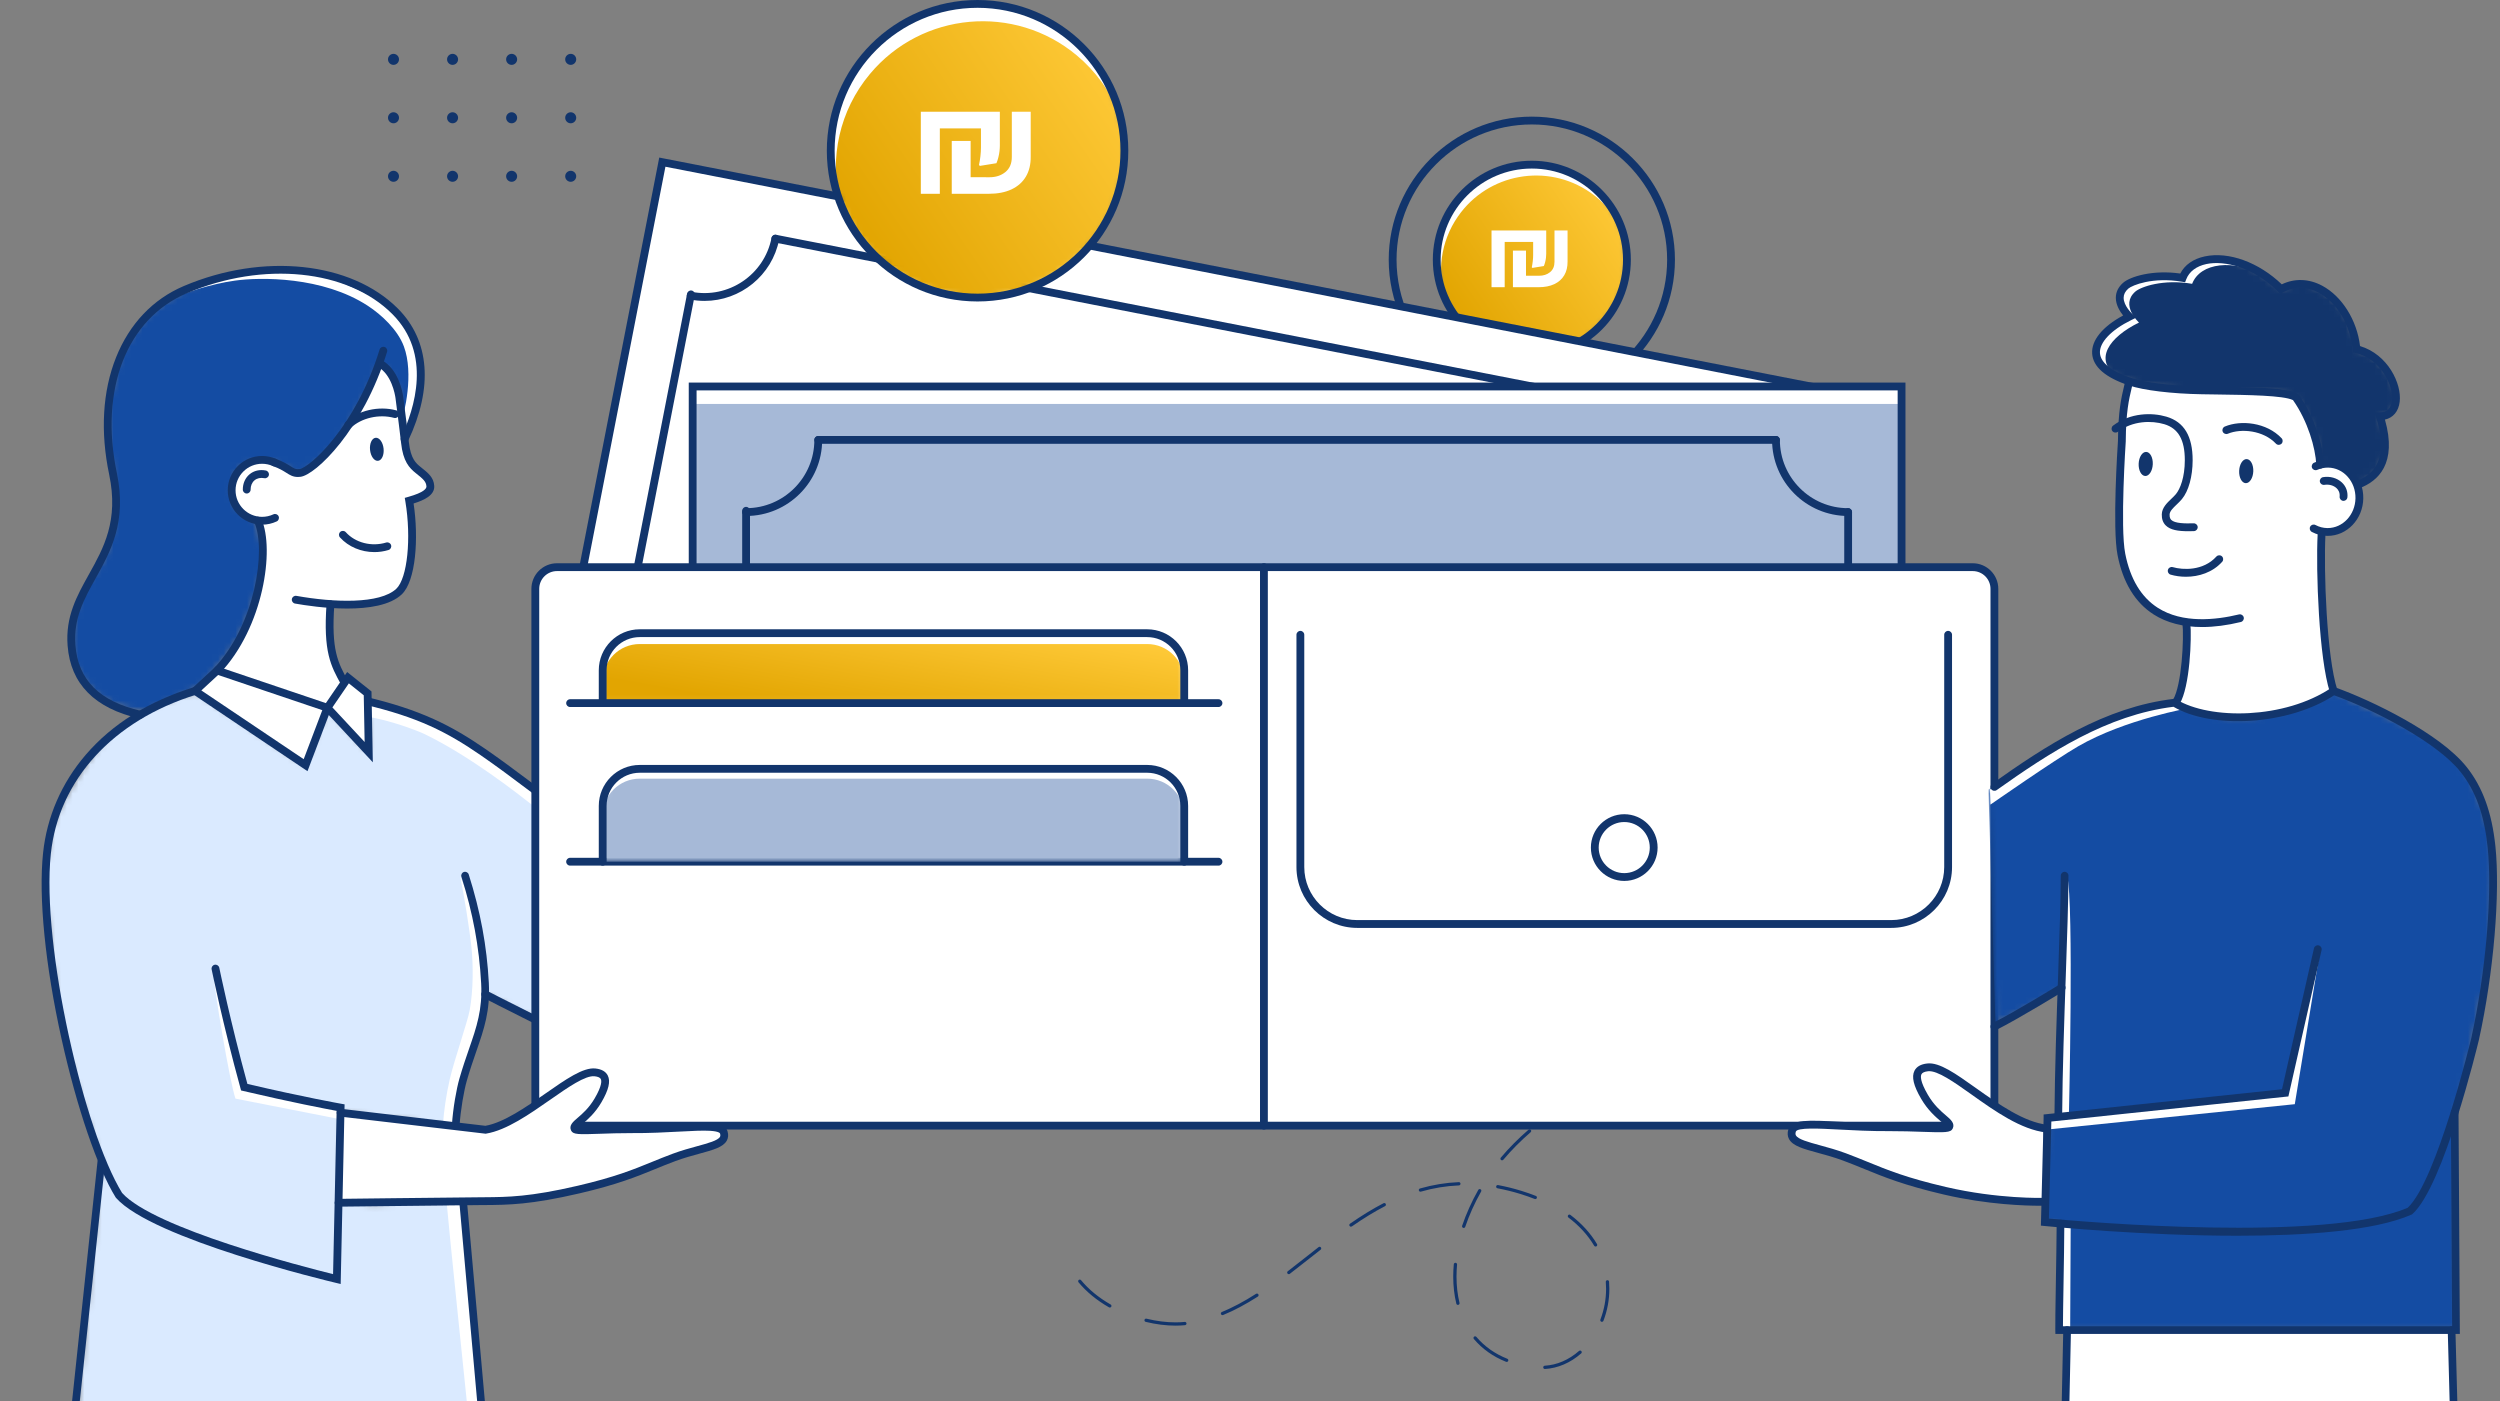
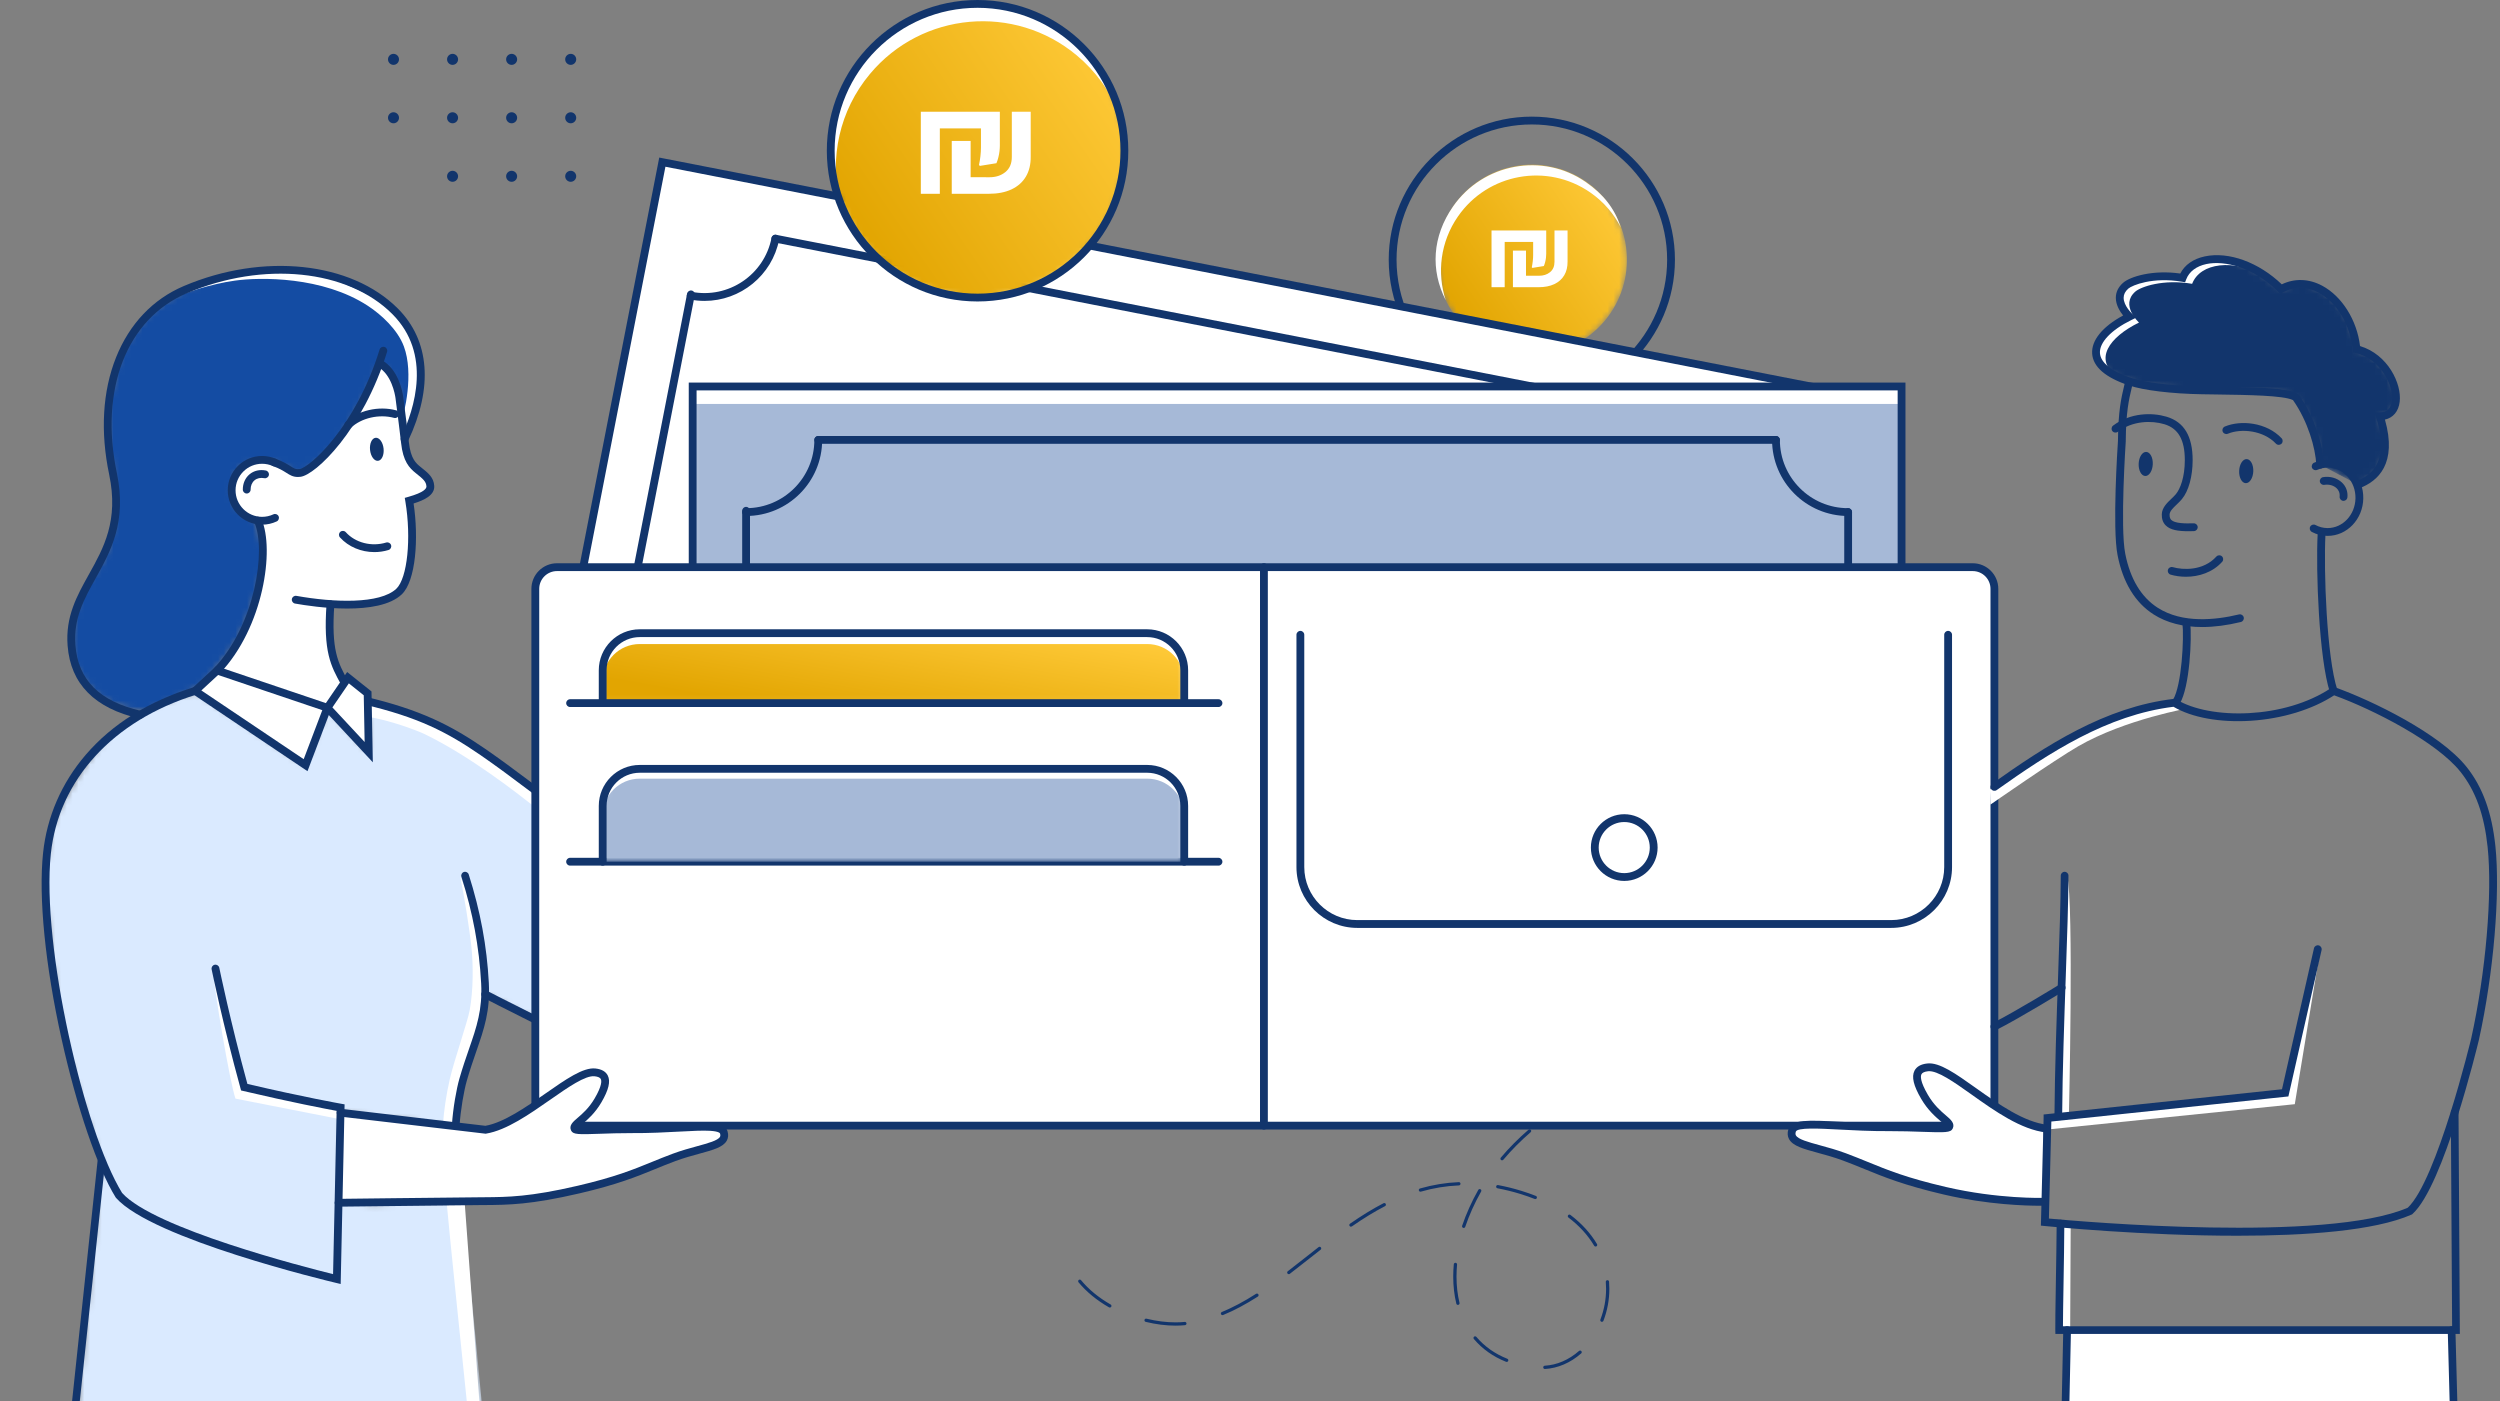
<svg xmlns="http://www.w3.org/2000/svg" width="430" height="241" viewBox="0 0 430 241" fill="none">
  <rect x="0" y="0" width="430" height="241" fill="#808080" stroke="none" />
  <path d="M280.536 184.91C280.418 184.91 280.31 184.839 280.269 184.721C280.218 184.574 280.297 184.413 280.443 184.364C282.61 183.623 284.805 183.026 286.967 182.59C287.118 182.559 287.267 182.656 287.298 182.81C287.328 182.964 287.231 183.113 287.077 183.144C284.938 183.574 282.769 184.164 280.628 184.898C280.597 184.908 280.566 184.91 280.536 184.91ZM268.466 190.772C268.373 190.772 268.284 190.729 268.23 190.644C268.145 190.513 268.181 190.339 268.312 190.254C270.179 189.041 272.158 187.926 274.199 186.936C274.338 186.867 274.507 186.926 274.576 187.067C274.643 187.205 274.584 187.375 274.446 187.444C272.425 188.423 270.466 189.529 268.62 190.729C268.573 190.759 268.52 190.772 268.466 190.772ZM258.355 199.578C258.291 199.578 258.227 199.555 258.173 199.511C258.055 199.411 258.04 199.232 258.14 199.114C259.553 197.439 261.155 195.821 262.904 194.311C263.022 194.208 263.199 194.221 263.301 194.339C263.404 194.457 263.389 194.634 263.273 194.737C261.545 196.229 259.963 197.824 258.57 199.478C258.514 199.542 258.435 199.578 258.355 199.578ZM244.316 204.97C244.193 204.97 244.08 204.891 244.044 204.768C244.003 204.617 244.088 204.46 244.239 204.419C246.431 203.786 248.678 203.419 250.914 203.327C251.067 203.314 251.201 203.442 251.208 203.596C251.214 203.752 251.093 203.883 250.937 203.891C248.747 203.981 246.544 204.34 244.393 204.96C244.367 204.968 244.341 204.97 244.316 204.97ZM264.068 206.242C264.035 206.242 263.999 206.237 263.966 206.222C263.191 205.917 262.373 205.629 261.535 205.37C260.196 204.958 258.86 204.627 257.565 204.386C257.411 204.358 257.309 204.211 257.34 204.058C257.368 203.904 257.514 203.804 257.668 203.832C258.986 204.078 260.342 204.414 261.699 204.832C262.553 205.096 263.386 205.386 264.173 205.699C264.317 205.755 264.389 205.919 264.332 206.065C264.286 206.176 264.181 206.242 264.068 206.242ZM232.364 210.991C232.274 210.991 232.187 210.948 232.131 210.868C232.043 210.74 232.074 210.566 232.202 210.476C234.251 209.055 236.136 207.904 237.967 206.955C238.105 206.883 238.277 206.937 238.349 207.076C238.421 207.214 238.367 207.383 238.228 207.455C236.418 208.394 234.551 209.535 232.525 210.94C232.474 210.973 232.42 210.991 232.364 210.991ZM251.755 211.204C251.724 211.204 251.696 211.199 251.665 211.191C251.516 211.14 251.437 210.981 251.488 210.832C252.191 208.758 253.124 206.681 254.265 204.66C254.342 204.527 254.514 204.478 254.65 204.555C254.786 204.632 254.832 204.804 254.757 204.94C253.632 206.929 252.714 208.973 252.021 211.014C251.983 211.13 251.873 211.204 251.755 211.204ZM274.443 214.407C274.346 214.407 274.253 214.358 274.199 214.271C273.12 212.453 271.627 210.819 269.771 209.414C269.645 209.322 269.622 209.145 269.715 209.019C269.809 208.896 269.986 208.871 270.109 208.965C272.027 210.414 273.566 212.102 274.684 213.981C274.764 214.114 274.72 214.289 274.587 214.368C274.54 214.394 274.492 214.407 274.443 214.407ZM221.674 219.158C221.589 219.158 221.507 219.12 221.451 219.048C221.356 218.925 221.379 218.748 221.502 218.653C222.635 217.784 223.789 216.874 224.905 215.994C225.533 215.499 226.164 215.002 226.797 214.504C226.92 214.409 227.097 214.43 227.192 214.553C227.289 214.676 227.266 214.853 227.146 214.95C226.512 215.445 225.882 215.943 225.253 216.438C224.135 217.32 222.981 218.23 221.845 219.099C221.794 219.138 221.735 219.158 221.674 219.158ZM250.762 224.443C250.634 224.443 250.519 224.356 250.488 224.228C250.134 222.774 249.955 221.21 249.955 219.581C249.955 218.886 249.988 218.171 250.052 217.456C250.067 217.299 250.203 217.186 250.36 217.199C250.514 217.215 250.629 217.35 250.614 217.504C250.552 218.204 250.519 218.902 250.519 219.581C250.519 221.166 250.693 222.684 251.037 224.094C251.073 224.246 250.98 224.397 250.829 224.433C250.806 224.441 250.783 224.443 250.762 224.443ZM190.89 224.902C190.844 224.902 190.795 224.889 190.752 224.864C188.641 223.659 186.877 222.207 185.505 220.551C185.408 220.43 185.423 220.253 185.544 220.153C185.664 220.053 185.841 220.071 185.941 220.192C187.267 221.797 188.98 223.205 191.031 224.374C191.164 224.451 191.213 224.623 191.136 224.759C191.082 224.851 190.987 224.902 190.89 224.902ZM210.268 226.207C210.155 226.207 210.05 226.141 210.006 226.033C209.947 225.887 210.017 225.723 210.16 225.664C212.04 224.889 213.966 223.866 216.043 222.535C216.176 222.451 216.348 222.492 216.432 222.623C216.517 222.753 216.479 222.928 216.348 223.012C214.24 224.359 212.286 225.397 210.376 226.184C210.34 226.2 210.304 226.207 210.268 226.207ZM275.53 227.356C275.497 227.356 275.461 227.348 275.43 227.336C275.284 227.282 275.21 227.118 275.266 226.971C275.915 225.271 276.246 223.489 276.246 221.679C276.246 221.284 276.228 220.887 276.197 220.494C276.184 220.338 276.299 220.202 276.453 220.189C276.61 220.176 276.746 220.294 276.759 220.448C276.792 220.856 276.81 221.269 276.81 221.679C276.81 223.558 276.466 225.407 275.792 227.174C275.751 227.287 275.643 227.356 275.53 227.356ZM202.191 228.01C200.552 228.01 198.826 227.792 197.06 227.361C196.908 227.323 196.816 227.172 196.852 227.02C196.888 226.869 197.042 226.774 197.193 226.813C198.916 227.233 200.596 227.446 202.191 227.446C202.734 227.446 203.265 227.42 203.77 227.369C203.924 227.351 204.062 227.466 204.078 227.62C204.093 227.777 203.98 227.915 203.827 227.931C203.303 227.982 202.752 228.01 202.191 228.01ZM259.152 234.251C259.117 234.251 259.081 234.246 259.047 234.231C256.827 233.349 254.963 232.028 253.506 230.31C253.406 230.192 253.419 230.013 253.539 229.913C253.657 229.813 253.834 229.825 253.937 229.946C255.332 231.592 257.122 232.859 259.255 233.708C259.401 233.764 259.47 233.928 259.414 234.074C259.37 234.185 259.263 234.251 259.152 234.251ZM265.717 235.467C265.568 235.467 265.445 235.351 265.435 235.203C265.427 235.046 265.545 234.913 265.699 234.903C267.807 234.777 269.843 233.897 271.592 232.364C271.71 232.262 271.886 232.274 271.989 232.39C272.094 232.508 272.081 232.685 271.963 232.787C270.12 234.405 267.966 235.331 265.735 235.467C265.727 235.467 265.722 235.467 265.717 235.467Z" fill="#12356C" />
  <mask id="mask0_94_5627" style="mask-type:luminance" maskUnits="userSpaceOnUse" x="247" y="28" width="33" height="34">
    <path d="M276.912 53.999C271.761 61.42 261.568 63.259 254.147 58.107C246.726 52.958 244.888 42.765 250.039 35.344C255.191 27.924 265.381 26.085 272.802 31.234C280.223 36.386 282.064 46.578 276.912 53.999Z" fill="white" />
  </mask>
  <g mask="url(#mask0_94_5627)">
    <path d="M276.912 53.999C271.761 61.42 261.568 63.259 254.147 58.107C246.726 52.958 244.888 42.765 250.039 35.344C255.191 27.924 265.381 26.085 272.802 31.234C280.223 36.386 282.064 46.578 276.912 53.999Z" fill="url(#paint0_linear_94_5627)" />
  </g>
  <path d="M250.773 37.223C255.922 29.802 266.115 27.961 273.536 33.112C275.826 34.702 277.585 36.774 278.769 39.095C277.7 35.828 275.792 33.422 272.748 31.312C265.328 26.161 255.06 28.112 249.909 35.533C246.347 40.661 246.014 46.449 248.668 51.647C247.129 46.941 247.732 41.6 250.773 37.223Z" fill="white" />
  <path d="M263.476 21.407C250.645 21.407 240.206 31.846 240.206 44.674C240.206 51.436 243.139 57.852 248.257 62.278C252.478 65.932 257.883 67.945 263.476 67.945C276.307 67.945 286.746 57.506 286.746 44.674C286.746 31.846 276.307 21.407 263.476 21.407ZM263.476 69.291C257.56 69.291 251.842 67.163 247.375 63.296C241.965 58.614 238.859 51.826 238.859 44.674C238.859 31.102 249.904 20.06 263.476 20.06C277.048 20.06 288.09 31.102 288.09 44.674C288.09 58.247 277.048 69.291 263.476 69.291Z" fill="#12356C" />
-   <path d="M263.476 28.991C254.827 28.991 247.791 36.028 247.791 44.674C247.791 53.323 254.827 60.359 263.476 60.359C272.123 60.359 279.159 53.323 279.159 44.674C279.159 36.028 272.123 28.991 263.476 28.991ZM263.476 61.703C254.086 61.703 246.447 54.064 246.447 44.674C246.447 35.286 254.086 27.645 263.476 27.645C272.867 27.645 280.505 35.286 280.505 44.674C280.505 54.064 272.867 61.703 263.476 61.703Z" fill="#12356C" />
  <path d="M260.224 49.4V43.105H262.471V47.422L264.694 47.43C265.455 47.435 266.09 47.231 266.6 46.819C267.116 46.401 267.374 45.801 267.374 45.019V39.636H269.621V44.97C269.632 45.893 269.442 46.686 269.051 47.348C268.66 48.011 268.09 48.518 267.341 48.871C266.592 49.224 265.685 49.4 264.621 49.4H260.224ZM256.543 49.4V39.636H265.949V43.659C265.949 43.855 265.935 44.077 265.908 44.327C265.881 44.571 265.835 44.818 265.769 45.068C265.71 45.318 265.634 45.548 265.541 45.76L263.579 46.078L263.465 45.98C263.535 45.66 263.592 45.312 263.636 44.938C263.679 44.558 263.701 44.202 263.701 43.871V41.615H258.807V49.4H256.543Z" fill="white" />
  <path d="M77.841 11.158C77.32 11.158 76.894 10.732 76.894 10.209C76.894 9.686 77.32 9.261 77.841 9.261C78.364 9.261 78.79 9.686 78.79 10.209C78.79 10.732 78.364 11.158 77.841 11.158Z" fill="#12356C" />
  <path d="M88.001 11.158C87.478 11.158 87.053 10.732 87.053 10.209C87.053 9.686 87.478 9.261 88.001 9.261C88.522 9.261 88.948 9.686 88.948 10.209C88.948 10.732 88.522 11.158 88.001 11.158Z" fill="#12356C" />
  <path d="M98.162 11.158C97.639 11.158 97.213 10.732 97.213 10.209C97.213 9.686 97.639 9.261 98.162 9.261C98.685 9.261 99.108 9.686 99.108 10.209C99.108 10.732 98.685 11.158 98.162 11.158Z" fill="#12356C" />
  <path d="M77.841 21.207C77.32 21.207 76.894 20.781 76.894 20.258C76.894 19.735 77.32 19.309 77.841 19.309C78.364 19.309 78.79 19.735 78.79 20.258C78.79 20.781 78.364 21.207 77.841 21.207Z" fill="#12356C" />
  <path d="M88.001 21.207C87.478 21.207 87.053 20.781 87.053 20.258C87.053 19.735 87.478 19.309 88.001 19.309C88.522 19.309 88.948 19.735 88.948 20.258C88.948 20.781 88.522 21.207 88.001 21.207Z" fill="#12356C" />
  <path d="M98.162 21.207C97.639 21.207 97.213 20.781 97.213 20.258C97.213 19.735 97.639 19.309 98.162 19.309C98.685 19.309 99.108 19.735 99.108 20.258C99.108 20.781 98.685 21.207 98.162 21.207Z" fill="#12356C" />
  <path d="M77.841 31.27C77.32 31.27 76.894 30.844 76.894 30.321C76.894 29.8 77.32 29.375 77.841 29.375C78.364 29.375 78.79 29.8 78.79 30.321C78.79 30.844 78.364 31.27 77.841 31.27Z" fill="#12356C" />
  <path d="M67.681 11.158C67.157 11.158 66.734 10.732 66.734 10.209C66.734 9.686 67.157 9.261 67.681 9.261C68.204 9.261 68.629 9.686 68.629 10.209C68.629 10.732 68.204 11.158 67.681 11.158Z" fill="#12356C" />
  <path d="M67.681 21.207C67.157 21.207 66.734 20.781 66.734 20.258C66.734 19.735 67.157 19.309 67.681 19.309C68.204 19.309 68.629 19.735 68.629 20.258C68.629 20.781 68.204 21.207 67.681 21.207Z" fill="#12356C" />
-   <path d="M67.681 31.27C67.157 31.27 66.734 30.844 66.734 30.321C66.734 29.8 67.157 29.375 67.681 29.375C68.204 29.375 68.629 29.8 68.629 30.321C68.629 30.844 68.204 31.27 67.681 31.27Z" fill="#12356C" />
  <path d="M88.001 31.27C87.478 31.27 87.053 30.844 87.053 30.321C87.053 29.8 87.478 29.375 88.001 29.375C88.522 29.375 88.948 29.8 88.948 30.321C88.948 30.844 88.522 31.27 88.001 31.27Z" fill="#12356C" />
  <path d="M98.162 31.27C97.639 31.27 97.213 30.844 97.213 30.321C97.213 29.8 97.639 29.375 98.162 29.375C98.685 29.375 99.108 29.8 99.108 30.321C99.108 30.844 98.685 31.27 98.162 31.27Z" fill="#12356C" />
  <mask id="mask1_94_5627" style="mask-type:luminance" maskUnits="userSpaceOnUse" x="7" y="119" width="87" height="125">
    <path d="M34.053 119.176H33.207C33.207 119.176 23.142 121.528 19.293 125.789C15.444 130.051 11.344 136.628 9.58 140.688C7.816 144.749 7.682 151.981 7.916 155.499C8.149 159.019 10.067 173.553 10.403 176.479C10.741 179.402 15.839 195.085 15.839 195.085L17.411 200.021L13.349 243.108L83.06 243.285L79.517 206.435C79.517 206.435 64.272 207.222 64.047 207.196C63.821 207.168 58.585 206.635 58.585 206.635L58.905 191.424L78.276 193.706C78.276 193.706 79.883 185.828 80.501 183.967C81.119 182.103 83.104 174.428 83.153 174.128C83.201 173.83 83.896 171.243 83.896 171.243L93.948 176.423L92.074 135.775C92.074 135.775 87.832 132.336 85.489 131.059C83.145 129.785 75.819 124.964 74.616 124.43C73.414 123.894 64.616 120.358 63.262 120.951C63.293 122.584 63.324 129.269 63.226 129.167C63.131 129.064 56.626 122.076 56.626 122.076L55.992 122.587L52.364 131.482L34.053 119.176Z" fill="white" />
  </mask>
  <g mask="url(#mask1_94_5627)">
    <path d="M34.053 119.176H33.207C33.207 119.176 23.142 121.528 19.293 125.789C15.444 130.051 11.344 136.628 9.58 140.688C7.816 144.749 7.682 151.981 7.916 155.499C8.149 159.019 10.067 173.553 10.403 176.479C10.741 179.402 15.839 195.085 15.839 195.085L17.411 200.021L13.349 243.108L83.06 243.285L79.517 206.435C79.517 206.435 64.272 207.222 64.047 207.196C63.821 207.168 58.585 206.635 58.585 206.635L58.905 191.424L78.276 193.706C78.276 193.706 79.883 185.828 80.501 183.967C81.119 182.103 83.104 174.428 83.153 174.128C83.201 173.83 83.896 171.243 83.896 171.243L93.948 176.423L92.074 135.775C92.074 135.775 87.832 132.336 85.489 131.059C83.145 129.785 75.819 124.964 74.616 124.43C73.414 123.894 64.616 120.358 63.262 120.951C63.293 122.584 63.324 129.269 63.226 129.167C63.131 129.064 56.626 122.076 56.626 122.076L55.992 122.587L52.364 131.482L34.053 119.176Z" fill="#DAEAFF" />
  </g>
  <path d="M79.124 150.611C79.799 153.842 80.758 159.735 81.091 162.973C81.407 166.004 81.42 170.325 80.784 173.776C80.417 175.758 78.094 182.454 77.378 185.562C74.791 196.808 76.722 205.083 76.873 207.332C77.022 209.583 80.502 243.105 80.502 243.105L82.568 242.629L79.878 206.181C79.878 206.181 78.589 192.429 78.722 190.113C78.853 187.798 80.13 183.828 80.95 180.743C81.768 177.656 83.54 170.968 83.094 168.838C82.648 166.704 81.466 157.101 81.214 156.083C80.96 155.065 79.124 150.611 79.124 150.611Z" fill="white" />
  <path d="M72.952 126.227C80.919 130.061 89.224 136.648 91.778 138.641L91.645 135.771C91.645 135.771 87.406 132.333 85.063 131.056C82.719 129.781 75.393 124.96 74.19 124.427C72.985 123.891 64.19 120.355 62.836 120.947C62.841 121.329 63.056 122.473 63.062 123.255C67.111 123.845 71.967 125.753 72.952 126.227Z" fill="white" />
  <mask id="mask2_94_5627" style="mask-type:luminance" maskUnits="userSpaceOnUse" x="12" y="46" width="61" height="77">
    <path d="M65.011 63.042C65.011 63.042 65.696 62.693 66.04 62.998C66.381 63.303 68.363 66.362 68.573 67.696C68.781 69.027 69.514 73.917 69.514 73.917H70.15C70.15 73.917 72.607 68.104 72.607 66.039C72.607 63.978 72.307 60.078 71.371 58.2C70.432 56.326 67.57 52.68 65.183 51.221C62.798 49.762 56.898 47.243 54.052 46.897C51.203 46.551 46.644 46.277 42.315 46.877C37.989 47.474 33.4 49.064 31.74 49.874C30.081 50.685 25.927 53.444 24.671 54.995C23.417 56.544 20.535 60.701 20.242 62.526C19.95 64.352 18.524 68.493 18.524 71.504C18.524 74.517 19.073 77.968 19.25 80.573C19.424 83.181 19.522 85.407 19.547 87.846C19.65 96.982 14.778 99.215 13.793 102.298C12.809 105.38 11.521 111.357 13.034 114.578C14.55 117.798 17.024 120.047 19.386 121.024C21.75 121.999 25.055 122.414 25.055 122.414L34.499 117.965C34.499 117.965 38.802 113.416 40.784 110.034C42.767 106.654 44.587 100.357 45.215 97.995C45.846 95.631 44.01 89.461 44.01 89.461C44.01 89.461 40.615 87.925 40.136 86.266C39.659 84.605 39.941 82.13 40.954 80.835C41.967 79.543 45.521 78.638 48.392 80.053C51.262 81.468 51.613 81.317 52.388 81.063C53.159 80.807 57.103 77.527 58.18 75.984C59.257 74.442 62.268 68.868 63.186 67.383C64.104 65.898 65.011 63.042 65.011 63.042Z" fill="white" />
  </mask>
  <g mask="url(#mask2_94_5627)">
    <path d="M65.011 63.042C65.011 63.042 65.696 62.693 66.04 62.998C66.381 63.303 68.363 66.362 68.573 67.696C68.781 69.027 69.514 73.917 69.514 73.917H70.15C70.15 73.917 72.607 68.104 72.607 66.039C72.607 63.978 72.307 60.078 71.371 58.2C70.432 56.326 67.57 52.68 65.183 51.221C62.798 49.762 56.898 47.243 54.052 46.897C51.203 46.551 46.644 46.277 42.315 46.877C37.989 47.474 33.4 49.064 31.74 49.874C30.081 50.685 25.927 53.444 24.671 54.995C23.417 56.544 20.535 60.701 20.242 62.526C19.95 64.352 18.524 68.493 18.524 71.504C18.524 74.517 19.073 77.968 19.25 80.573C19.424 83.181 19.522 85.407 19.547 87.846C19.65 96.982 14.778 99.215 13.793 102.298C12.809 105.38 11.521 111.357 13.034 114.578C14.55 117.798 17.024 120.047 19.386 121.024C21.75 121.999 25.055 122.414 25.055 122.414L34.499 117.965C34.499 117.965 38.802 113.416 40.784 110.034C42.767 106.654 44.587 100.357 45.215 97.995C45.846 95.631 44.01 89.461 44.01 89.461C44.01 89.461 40.615 87.925 40.136 86.266C39.659 84.605 39.941 82.13 40.954 80.835C41.967 79.543 45.521 78.638 48.392 80.053C51.262 81.468 51.613 81.317 52.388 81.063C53.159 80.807 57.103 77.527 58.18 75.984C59.257 74.442 62.268 68.868 63.186 67.383C64.104 65.898 65.011 63.042 65.011 63.042Z" fill="#144CA3" />
  </g>
  <path d="M70.849 58.39C69.91 56.513 67.049 52.867 64.661 51.407C62.277 49.951 56.376 47.43 53.53 47.084C50.681 46.738 46.122 46.464 41.796 47.064C37.468 47.661 32.878 49.251 31.219 50.061C29.713 50.797 26.157 53.136 24.572 54.721C26.324 53.333 28.685 51.825 29.839 51.264C31.498 50.454 36.091 48.864 40.417 48.264C44.742 47.664 55.494 47.51 63.285 52.61C65.623 54.141 68.405 56.721 69.469 59.59C71.2 64.252 69.61 71.042 68.885 72.921C68.928 73.216 68.992 74.103 68.992 74.103H69.628C69.628 74.103 72.085 68.29 72.085 66.226C72.085 64.165 71.785 60.264 70.849 58.39Z" fill="white" />
  <path d="M37.914 115.208C37.914 115.208 53.915 121.645 56.312 121.734C57.738 119.652 58.666 117.157 58.666 117.157C58.666 117.157 57.566 113.583 57.318 112.267C57.069 110.952 56.707 108.195 56.707 107.67C56.71 107.141 57.112 103.772 57.112 103.772C57.112 103.772 64 103.823 66.264 103.11C68.528 102.4 69.68 100.42 70.318 98.669C70.957 96.918 70.598 94.415 70.654 91.982C70.713 89.546 70.382 86.117 70.382 86.117C70.382 86.117 73.816 85.281 73.885 84.238C73.954 83.191 73.049 81.922 71.972 80.884C70.895 79.843 70.241 78.371 69.898 77.578C69.552 76.783 68.78 69.026 68.78 69.026C68.78 69.026 68.339 65.85 67.413 64.632C66.487 63.411 65.082 62.862 65.082 62.862C65.082 62.862 59.672 73.983 58.805 75.201C57.936 76.419 54.966 79.481 53.856 80.078C52.746 80.676 52.005 81.919 50.94 81.345C49.879 80.773 49.545 81.217 48.986 80.712C48.427 80.204 46.786 78.804 45.337 78.909C43.889 79.014 42.268 79.46 41.386 80.62C40.507 81.781 39.84 83.053 39.85 84.602C39.86 86.15 40.73 87.748 41.796 88.412C42.863 89.079 44.781 89.969 44.781 89.969C44.781 89.969 46.802 99.908 42.809 107.446C42.176 108.636 37.914 115.208 37.914 115.208Z" fill="white" />
  <path d="M59.285 118.143C59.049 118.143 58.818 118.017 58.697 117.796C56.887 114.519 55.582 112.153 56.167 103.893C56.192 103.524 56.518 103.25 56.885 103.27C57.254 103.296 57.533 103.619 57.508 103.988C56.951 111.853 58.115 113.958 59.874 117.145C60.054 117.471 59.936 117.881 59.61 118.061C59.508 118.117 59.395 118.143 59.285 118.143Z" fill="#12356C" />
  <path d="M65.975 77.156C66.091 78.251 65.663 79.195 65.022 79.262C64.378 79.331 63.765 78.498 63.65 77.403C63.534 76.308 63.96 75.364 64.604 75.297C65.245 75.231 65.86 76.061 65.975 77.156Z" fill="#12356C" />
  <path d="M59.904 73.762C59.727 73.762 59.548 73.692 59.417 73.551C59.161 73.282 59.173 72.856 59.443 72.6C61.561 70.597 65.138 69.764 68.141 70.579C68.497 70.677 68.71 71.046 68.612 71.405C68.515 71.762 68.146 71.974 67.787 71.877C65.215 71.18 62.163 71.88 60.366 73.577C60.237 73.7 60.071 73.762 59.904 73.762Z" fill="#12356C" />
  <path d="M59.716 104.67C56.018 104.67 52.4 104.108 50.746 103.813C50.379 103.747 50.136 103.398 50.202 103.031C50.269 102.667 50.618 102.424 50.982 102.488C57.439 103.647 65.347 103.931 68.172 101.259C70.07 99.462 70.778 92.58 69.719 86.228L69.619 85.633L70.201 85.469C72.991 84.689 73.37 84 73.347 83.659C73.291 82.828 72.796 82.402 71.583 81.433L71.552 81.41C70.396 80.484 69.329 79.389 68.985 76.166C68.98 76.117 68.296 70.373 68.026 68.468C67.931 67.804 67.347 64.419 65.019 63.114C64.695 62.932 64.58 62.522 64.76 62.199C64.942 61.875 65.352 61.76 65.675 61.94C68.485 63.514 69.203 67.191 69.357 68.281C69.629 70.199 70.316 75.956 70.321 76.015C70.634 78.953 71.568 79.699 72.391 80.358L72.421 80.382C73.68 81.387 74.591 82.112 74.688 83.569C74.796 85.177 72.957 86.036 71.139 86.597C72.034 92.603 71.534 99.929 69.096 102.236C67.101 104.124 63.37 104.67 59.716 104.67Z" fill="#12356C" />
  <path d="M64.394 94.961C62.138 94.961 59.937 94.061 58.473 92.433C58.224 92.156 58.248 91.73 58.525 91.484C58.801 91.235 59.225 91.258 59.473 91.533C61.122 93.366 63.917 94.081 66.427 93.315C66.784 93.21 67.158 93.407 67.266 93.763C67.376 94.117 67.176 94.494 66.82 94.602C66.025 94.846 65.204 94.961 64.394 94.961Z" fill="#12356C" />
  <path d="M42.436 84.885C42.066 84.885 41.766 84.585 41.764 84.216C41.756 83.159 42.179 82.195 42.928 81.574C43.674 80.954 44.664 80.723 45.713 80.926C46.077 80.997 46.315 81.349 46.246 81.715C46.174 82.079 45.823 82.318 45.456 82.246C44.81 82.123 44.218 82.251 43.787 82.608C43.343 82.977 43.102 83.544 43.107 84.208C43.11 84.577 42.813 84.882 42.441 84.885C42.438 84.885 42.438 84.885 42.436 84.885Z" fill="#12356C" />
  <path d="M45.08 90.244C45.072 90.244 45.065 90.244 45.054 90.244C41.795 90.229 39.157 87.567 39.172 84.308C39.18 82.731 39.8 81.249 40.921 80.138C42.036 79.033 43.511 78.426 45.08 78.426C45.088 78.426 45.098 78.426 45.106 78.426C45.924 78.428 46.713 78.597 47.454 78.923C47.795 79.072 47.949 79.469 47.801 79.808C47.652 80.149 47.254 80.303 46.913 80.154C46.342 79.903 45.731 79.774 45.1 79.769C45.093 79.769 45.088 79.769 45.08 79.769C43.87 79.769 42.728 80.239 41.867 81.092C41.003 81.951 40.521 83.095 40.516 84.316C40.505 86.831 42.544 88.888 45.059 88.898C45.734 88.898 46.406 88.757 47.021 88.467C47.357 88.308 47.757 88.454 47.916 88.79C48.072 89.126 47.929 89.526 47.593 89.685C46.803 90.054 45.959 90.244 45.08 90.244Z" fill="#12356C" />
  <path d="M51.235 82.039C50.384 82.039 49.873 81.716 49.248 81.319C48.73 80.993 48.084 80.585 46.95 80.17C46.601 80.041 46.425 79.654 46.55 79.306C46.678 78.957 47.066 78.78 47.414 78.908C48.681 79.372 49.425 79.841 49.966 80.183C50.62 80.598 50.866 80.752 51.525 80.675C53.102 80.493 61.097 73.687 65.292 60.117C65.402 59.761 65.777 59.564 66.133 59.674C66.487 59.784 66.687 60.158 66.577 60.515C62.392 74.046 54.238 81.716 51.681 82.011C51.522 82.031 51.373 82.039 51.235 82.039Z" fill="#12356C" />
  <path d="M24.147 123.602C24.098 123.602 24.047 123.596 23.998 123.586C16.293 121.845 12.131 117.632 11.629 111.06C11.244 106.052 13.211 102.521 15.295 98.785C17.826 94.246 20.442 89.554 18.78 81.635C17.231 74.258 17.639 67.288 19.957 61.483C22.265 55.703 26.301 51.452 31.627 49.193C45.256 43.41 60.395 45.008 68.442 53.078C73.916 58.57 74.54 66.65 70.196 75.827C70.037 76.163 69.637 76.307 69.301 76.148C68.965 75.989 68.821 75.589 68.98 75.253C71.344 70.255 74.296 60.855 67.488 54.026C59.821 46.336 45.289 44.856 32.15 50.431C21.806 54.819 17.075 66.96 20.098 81.361C21.862 89.769 18.996 94.908 16.47 99.441C14.488 102.995 12.616 106.352 12.97 110.957C13.429 116.955 17.134 120.655 24.293 122.273C24.657 122.355 24.883 122.717 24.801 123.078C24.732 123.391 24.455 123.602 24.147 123.602Z" fill="#12356C" />
  <path d="M37.353 116.004C37.186 116.004 37.02 115.942 36.889 115.819C36.62 115.563 36.609 115.137 36.863 114.868C43.864 107.478 45.856 94.58 43.733 89.82C43.582 89.482 43.733 89.085 44.071 88.933C44.412 88.782 44.81 88.933 44.961 89.272C47.284 94.475 45.318 107.903 37.84 115.794C37.707 115.932 37.53 116.004 37.353 116.004Z" fill="#12356C" />
  <path d="M78.383 194.271C78.37 194.271 78.355 194.271 78.342 194.271C77.978 194.248 77.701 193.936 77.724 193.569C77.909 190.605 78.516 187.271 79.022 185.512C79.575 183.584 80.157 181.902 80.67 180.42C81.973 176.658 83.001 173.686 82.758 169.121C82.422 162.878 81.342 157.059 79.363 150.81C79.252 150.462 79.445 150.09 79.791 149.979C80.139 149.869 80.511 150.062 80.622 150.41C82.637 156.77 83.737 162.69 84.078 169.05C84.335 173.876 83.27 176.955 81.919 180.853C81.386 182.391 80.837 183.981 80.293 185.876C79.819 187.528 79.222 190.812 79.042 193.654C79.022 194.002 78.729 194.271 78.383 194.271Z" fill="#12356C" />
  <path d="M112.672 184.633C111.079 184.633 109.418 184.264 107.695 183.52C98.697 179.645 83.301 171.689 83.145 171.609C82.816 171.44 82.686 171.035 82.858 170.704C83.027 170.373 83.434 170.245 83.763 170.414C83.916 170.494 99.274 178.427 108.225 182.287C113.023 184.351 117.118 183.238 120.744 178.881C130.319 167.376 140.753 148.069 145.217 138.907L128.47 130.884L113.026 153.27L112.462 152.811C112.262 152.649 92.381 136.574 82.696 129.912C76.924 125.943 71.988 123.366 62.436 121.127C62.074 121.042 61.851 120.678 61.936 120.317C62.02 119.955 62.382 119.732 62.744 119.817C72.452 122.094 77.691 124.837 83.46 128.804C92.263 134.858 109.415 148.628 112.741 151.311L128.016 129.176L147.015 138.279L146.722 138.887C142.412 147.828 131.652 167.873 121.777 179.74C119.067 182.999 116.018 184.633 112.672 184.633Z" fill="#12356C" />
  <path d="M83.649 194.558C90.144 193.494 98.655 184.28 102.475 184.688C104.442 184.898 104.937 186.188 102.999 189.504C101.06 192.819 98.55 193.532 98.978 194.406C99.234 194.927 103.583 194.442 108.722 194.463C117.686 194.501 124.064 193.188 124.625 195.001C125.374 197.419 121.025 197.476 116.074 199.314C111.166 201.135 108.347 202.82 99.647 204.845C90.947 206.871 82.918 206.628 82.918 206.628L83.649 194.558Z" fill="white" />
  <path d="M317.999 67.752L113.924 27.886L96.031 119.478L300.106 159.344L317.999 67.752Z" fill="white" />
  <path d="M96.82 118.949L299.574 158.556L317.208 68.284L114.454 28.677L96.82 118.949ZM300.635 160.133L299.976 160.005L95.24 120.01L113.39 27.098L114.051 27.229L318.785 67.223L300.635 160.133Z" fill="#12356C" />
  <path d="M293.38 149.352L106.021 112.752L118.184 50.503C118.253 50.139 118.607 49.9 118.971 49.972C119.335 50.044 119.573 50.395 119.502 50.759L107.601 111.691L292.318 147.775L304.178 87.064C304.25 86.7 304.601 86.461 304.968 86.533C305.332 86.605 305.568 86.956 305.498 87.323L293.38 149.352Z" fill="#12356C" />
  <path d="M295.033 73.301C294.992 73.301 294.948 73.296 294.905 73.288L133.235 41.707C132.871 41.635 132.632 41.281 132.704 40.917C132.773 40.553 133.127 40.315 133.491 40.386L295.161 71.967C295.525 72.039 295.764 72.393 295.692 72.757C295.63 73.078 295.348 73.301 295.033 73.301Z" fill="#12356C" />
  <path d="M121.182 51.756C120.353 51.756 119.512 51.676 118.669 51.512C118.304 51.441 118.066 51.089 118.138 50.722C118.21 50.358 118.563 50.122 118.928 50.192C125.279 51.433 131.459 47.274 132.703 40.919C132.772 40.555 133.126 40.317 133.49 40.389C133.854 40.46 134.092 40.812 134.021 41.178C132.803 47.415 127.313 51.756 121.182 51.756Z" fill="#12356C" />
  <path d="M304.839 87.867C304.795 87.867 304.752 87.862 304.708 87.854C301.277 87.183 298.313 85.218 296.362 82.318C294.41 79.418 293.703 75.931 294.374 72.5C294.444 72.136 294.797 71.897 295.162 71.969C295.526 72.041 295.764 72.395 295.692 72.759C295.092 75.836 295.726 78.964 297.477 81.567C299.228 84.167 301.888 85.931 304.967 86.534C305.331 86.606 305.567 86.957 305.498 87.324C305.434 87.644 305.152 87.867 304.839 87.867Z" fill="#12356C" />
  <mask id="mask3_94_5627" style="mask-type:luminance" maskUnits="userSpaceOnUse" x="119" y="66" width="209" height="94">
    <path d="M327.068 66.476H119.135V159.799H327.068V66.476Z" fill="white" />
  </mask>
  <g mask="url(#mask3_94_5627)">
    <path d="M327.068 66.476H119.135V159.799H327.068V66.476Z" fill="#A6B9D7" />
  </g>
  <path d="M119.137 66.627V69.478H327.07V66.627H119.137Z" fill="white" />
  <path d="M119.811 159.124H326.396V67.148H119.811V159.124ZM327.742 160.471H118.465V65.802H327.742V160.471Z" fill="#12356C" />
  <path d="M318.553 151.279H127.656V87.853C127.656 87.481 127.956 87.181 128.328 87.181C128.7 87.181 129 87.481 129 87.853V149.936H317.209V88.076C317.209 87.704 317.509 87.404 317.881 87.404C318.253 87.404 318.553 87.704 318.553 88.076V151.279Z" fill="#12356C" />
  <path d="M305.467 76.334H140.74C140.368 76.334 140.068 76.034 140.068 75.662C140.068 75.29 140.368 74.99 140.74 74.99H305.467C305.838 74.99 306.138 75.29 306.138 75.662C306.138 76.034 305.838 76.334 305.467 76.334Z" fill="#12356C" />
  <path d="M128.328 88.75C127.956 88.75 127.656 88.45 127.656 88.078C127.656 87.706 127.956 87.406 128.328 87.406C134.803 87.406 140.07 82.139 140.07 75.665C140.07 75.293 140.37 74.993 140.742 74.993C141.113 74.993 141.413 75.293 141.413 75.665C141.413 82.88 135.544 88.75 128.328 88.75Z" fill="#12356C" />
  <path d="M317.88 88.75C310.664 88.75 304.795 82.88 304.795 75.665C304.795 75.293 305.095 74.993 305.467 74.993C305.839 74.993 306.139 75.293 306.139 75.665C306.139 82.139 311.405 87.406 317.88 87.406C318.252 87.406 318.552 87.706 318.552 88.078C318.552 88.45 318.252 88.75 317.88 88.75Z" fill="#12356C" />
  <path d="M126.965 131.229C126.965 131.229 126.232 129.562 126.227 129.359C126.221 129.157 126.596 115.228 126.596 115.228L150.866 111.299C150.866 111.299 151.32 109.474 153.307 109.643C155.292 109.81 155.256 110.24 155.144 111.189C155.033 112.138 152.125 121.136 150.866 123.528C149.607 125.921 146.505 131.167 145.248 132.878C143.994 134.59 142.338 137.08 142.338 137.08L141.125 138.014L126.965 131.229Z" fill="white" />
  <path d="M141.477 138.857C141.365 138.857 141.252 138.829 141.147 138.768C140.824 138.586 140.711 138.173 140.895 137.852L141.819 136.252C147.714 129.147 150.939 121.821 151.073 121.513C154.768 113.043 154.663 110.494 154.335 110.269C153.922 110.048 153.537 110.02 153.122 110.179C151.54 110.784 149.704 113.925 147.67 119.521C147.544 119.869 147.157 120.049 146.809 119.923C146.46 119.795 146.28 119.41 146.406 119.062C148.642 112.915 150.622 109.694 152.642 108.923C153.427 108.623 154.209 108.676 154.968 109.084C156.037 109.656 156.088 111.351 155.137 114.582C154.396 117.085 153.188 120.026 152.306 122.051C152.17 122.364 148.883 129.831 142.89 137.065L142.062 138.516C141.939 138.734 141.711 138.857 141.477 138.857Z" fill="#12356C" />
  <path d="M126.493 130.287C126.493 130.287 126.839 121.958 126.321 116.692C125.87 112.099 126.083 106.701 129.222 107.622C131.114 108.178 132.045 114.427 132.253 118.153L126.493 130.287Z" fill="white" />
  <path d="M126.316 131.59C126.305 131.59 126.295 131.59 126.285 131.59C125.916 131.572 125.626 131.259 125.641 130.89C125.646 130.808 125.98 122.864 125.649 116.728C125.428 112.64 125.459 108.671 127.159 107.327C127.582 106.991 128.318 106.658 129.411 106.978C132.049 107.753 133.067 115.548 133.216 118.217C133.236 118.589 132.954 118.907 132.583 118.928C132.211 118.951 131.895 118.664 131.875 118.292C131.611 113.576 130.203 108.612 129.031 108.268C128.446 108.096 128.159 108.25 127.993 108.381C126.605 109.478 126.887 114.692 126.993 116.653C127.326 122.856 126.99 130.867 126.985 130.946C126.969 131.308 126.672 131.59 126.316 131.59Z" fill="#12356C" />
  <path d="M339.31 193.613H95.8C93.741 193.613 92.074 191.944 92.074 189.887V101.28C92.074 99.221 93.741 97.555 95.8 97.555H339.31C341.366 97.555 343.036 99.221 343.036 101.28V189.887C343.036 191.944 341.366 193.613 339.31 193.613Z" fill="white" />
  <path d="M95.801 98.226C94.116 98.226 92.747 99.596 92.747 101.28V189.887C92.747 191.57 94.116 192.939 95.801 192.939H339.31C340.993 192.939 342.364 191.57 342.364 189.887V101.28C342.364 99.596 340.993 98.226 339.31 98.226H95.801ZM339.31 194.285H95.801C93.375 194.285 91.4 192.311 91.4 189.887V101.28C91.4 98.855 93.375 96.88 95.801 96.88H339.31C341.736 96.88 343.708 98.855 343.708 101.28V189.887C343.708 192.311 341.736 194.285 339.31 194.285Z" fill="#12356C" />
  <path d="M217.393 194.285C217.023 194.285 216.721 193.983 216.721 193.613V97.555C216.721 97.183 217.023 96.88 217.393 96.88C217.764 96.88 218.067 97.183 218.067 97.555V193.613C218.067 193.983 217.764 194.285 217.393 194.285Z" fill="#12356C" />
  <path d="M209.58 148.889H98.057C97.685 148.889 97.385 148.586 97.385 148.217C97.385 147.845 97.685 147.542 98.057 147.542H209.58C209.952 147.542 210.252 147.845 210.252 148.217C210.252 148.586 209.952 148.889 209.58 148.889Z" fill="#12356C" />
  <path d="M325.285 159.6H233.455C227.685 159.6 222.99 154.907 222.99 149.138V109.184C222.99 108.812 223.293 108.51 223.665 108.51C224.034 108.51 224.336 108.812 224.336 109.184V149.138C224.336 154.166 228.426 158.256 233.455 158.256H325.285C330.314 158.256 334.404 154.166 334.404 149.138V109.184C334.404 108.812 334.704 108.51 335.075 108.51C335.447 108.51 335.75 108.812 335.75 109.184V149.138C335.75 154.907 331.055 159.6 325.285 159.6Z" fill="#12356C" />
  <mask id="mask4_94_5627" style="mask-type:luminance" maskUnits="userSpaceOnUse" x="103" y="108" width="101" height="13">
    <path d="M203.689 120.938V115.286C203.689 111.763 200.835 108.909 197.314 108.909H110.041C106.52 108.909 103.666 111.763 103.666 115.286V120.938H203.689Z" fill="white" />
  </mask>
  <g mask="url(#mask4_94_5627)">
    <path d="M203.689 120.938V115.286C203.689 111.763 200.835 108.909 197.314 108.909H110.041C106.52 108.909 103.666 111.763 103.666 115.286V120.938H203.689Z" fill="url(#paint1_linear_94_5627)" />
  </g>
  <path d="M197.312 109.125H110.039C106.518 109.125 103.664 111.979 103.664 115.5V117.148C103.664 113.628 106.518 110.774 110.039 110.774H197.312C200.833 110.774 203.687 113.628 203.687 117.148V115.5C203.687 111.979 200.833 109.125 197.312 109.125Z" fill="white" />
  <path d="M203.688 121.609C203.316 121.609 203.016 121.309 203.016 120.938V115.286C203.016 112.14 200.457 109.581 197.313 109.581H110.039C106.896 109.581 104.336 112.14 104.336 115.286V120.938C104.336 121.309 104.034 121.609 103.665 121.609C103.293 121.609 102.99 121.309 102.99 120.938V115.286C102.99 111.399 106.152 108.237 110.039 108.237H197.313C201.198 108.237 204.359 111.399 204.359 115.286V120.938C204.359 121.309 204.059 121.609 203.688 121.609Z" fill="#12356C" />
  <path d="M279.37 141.39C276.946 141.39 274.975 143.362 274.975 145.783C274.975 148.206 276.946 150.178 279.37 150.178C281.793 150.178 283.762 148.206 283.762 145.783C283.762 143.362 281.793 141.39 279.37 141.39ZM279.37 151.521C276.205 151.521 273.631 148.947 273.631 145.783C273.631 142.618 276.205 140.044 279.37 140.044C282.534 140.044 285.108 142.618 285.108 145.783C285.108 148.947 282.534 151.521 279.37 151.521Z" fill="#12356C" />
  <mask id="mask5_94_5627" style="mask-type:luminance" maskUnits="userSpaceOnUse" x="103" y="132" width="101" height="17">
    <path d="M203.689 148.217V138.616C203.689 135.096 200.835 132.242 197.314 132.242H110.041C106.52 132.242 103.666 135.096 103.666 138.616V148.217H203.689Z" fill="white" />
  </mask>
  <g mask="url(#mask5_94_5627)">
    <path d="M203.689 148.217V138.616C203.689 135.096 200.835 132.242 197.314 132.242H110.041C106.52 132.242 103.666 135.096 103.666 138.616V148.217H203.689Z" fill="#A6B9D7" />
  </g>
  <path d="M197.312 131.902H110.039C106.518 131.902 103.664 134.758 103.664 138.279V140.305C103.664 136.781 106.518 133.927 110.039 133.927H197.312C200.833 133.927 203.687 136.781 203.687 140.305V138.279C203.687 134.758 200.833 131.902 197.312 131.902Z" fill="white" />
  <path d="M203.688 148.889C203.316 148.889 203.016 148.586 203.016 148.217V138.616C203.016 135.473 200.457 132.913 197.313 132.913H110.039C106.896 132.913 104.336 135.473 104.336 138.616V148.217C104.336 148.586 104.034 148.889 103.665 148.889C103.293 148.889 102.99 148.586 102.99 148.217V138.616C102.99 134.732 106.152 131.57 110.039 131.57H197.313C201.198 131.57 204.359 134.732 204.359 138.616V148.217C204.359 148.586 204.059 148.889 203.688 148.889Z" fill="#12356C" />
  <path d="M209.58 121.609H98.057C97.685 121.609 97.385 121.309 97.385 120.938C97.385 120.566 97.685 120.266 98.057 120.266H209.58C209.952 120.266 210.252 120.566 210.252 120.938C210.252 121.309 209.952 121.609 209.58 121.609Z" fill="#12356C" />
  <path d="M37.352 115.33L33.555 118.841L52.561 131.613L56.312 121.736L37.352 115.33Z" fill="white" />
  <path d="M56.315 121.735L59.856 116.56L63.233 119.26L63.422 129.371L56.315 121.735Z" fill="white" />
  <path d="M34.634 118.755L52.235 130.581L55.435 122.15L37.514 116.096L34.634 118.755ZM52.889 132.643L32.473 118.921L37.188 114.565L57.189 121.321L52.889 132.643Z" fill="#12356C" />
  <path d="M57.173 121.671L62.717 127.627L62.566 119.588L60.002 117.537L57.173 121.671ZM64.127 131.117L55.455 121.801L59.709 115.583L63.899 118.932L64.127 131.117Z" fill="#12356C" />
-   <path d="M82.92 243.768C82.581 243.768 82.294 243.509 82.263 243.165L78.999 206.691C78.966 206.327 79.235 206.007 79.599 205.973C79.963 205.937 80.284 206.209 80.314 206.573L83.579 243.047C83.612 243.411 83.343 243.732 82.979 243.765C82.961 243.768 82.94 243.768 82.92 243.768Z" fill="#12356C" />
  <path d="M12.957 242.637C12.934 242.637 12.911 242.634 12.888 242.632C12.524 242.593 12.262 242.267 12.301 241.906L16.778 199.719C16.816 199.355 17.142 199.091 17.503 199.132C17.868 199.17 18.129 199.496 18.091 199.858L13.614 242.044C13.578 242.385 13.29 242.637 12.957 242.637Z" fill="#12356C" />
  <path d="M36.676 166.799C36.732 169.781 39.545 186.207 40.502 188.964C41.402 189.133 58.238 192.451 58.238 192.451L58.584 190.202L42.076 187.389L36.676 166.799Z" fill="white" />
  <path d="M58.584 191.384L83.509 194.318C90.004 193.254 98.517 184.041 102.338 184.448C104.302 184.658 104.8 185.948 102.859 189.264C100.92 192.579 98.41 193.292 98.838 194.167C99.094 194.685 103.446 194.203 108.582 194.223C117.546 194.262 123.924 192.949 124.485 194.762C125.234 197.18 120.885 197.236 115.934 199.075C111.026 200.895 108.208 202.58 99.507 204.606C90.807 206.631 86.986 206.565 82.781 206.601C76.311 206.657 58.238 206.875 58.238 206.875L58.584 191.384Z" fill="white" />
  <path d="M58.239 207.547C57.87 207.547 57.57 207.252 57.565 206.883C57.562 206.511 57.859 206.206 58.229 206.203C58.411 206.201 76.378 205.983 82.773 205.929L83.356 205.924C87.353 205.893 91.128 205.865 99.354 203.952C105.759 202.459 108.87 201.188 112.162 199.841C113.275 199.387 114.424 198.918 115.701 198.444C117.219 197.88 118.665 197.485 119.942 197.136C121.765 196.639 123.483 196.169 123.835 195.533C123.888 195.433 123.942 195.274 123.845 194.959C123.832 194.923 123.686 194.595 122.14 194.5C120.863 194.421 119.093 194.515 116.855 194.636C114.557 194.756 111.703 194.918 108.58 194.895C106.623 194.89 104.741 194.954 103.231 195.008C99.472 195.144 98.572 195.149 98.236 194.462C97.808 193.587 98.559 192.946 99.354 192.267C100.174 191.564 101.297 190.602 102.28 188.925C103.557 186.738 103.49 185.9 103.336 185.594C103.205 185.338 102.846 185.179 102.267 185.118C100.662 184.951 97.728 186.997 94.62 189.166C91.102 191.623 87.115 194.408 83.62 194.982L83.525 194.998L83.432 194.987L58.505 192.051C58.136 192.008 57.872 191.674 57.916 191.305C57.959 190.936 58.295 190.672 58.662 190.715L83.491 193.638C86.668 193.079 90.481 190.418 93.848 188.064C97.313 185.646 100.308 183.553 102.408 183.779C103.472 183.892 104.187 184.3 104.536 184.987C105.044 185.992 104.695 187.459 103.441 189.602C102.344 191.477 101.069 192.567 100.228 193.287C100.064 193.426 99.882 193.582 99.736 193.721C100.479 193.762 101.846 193.713 103.182 193.664C104.705 193.61 106.603 193.541 108.588 193.551C111.665 193.562 114.385 193.421 116.783 193.292C121.827 193.023 124.606 192.877 125.129 194.562C125.314 195.159 125.273 195.705 125.011 196.182C124.388 197.318 122.673 197.785 120.296 198.434C119.047 198.775 117.632 199.162 116.167 199.705C114.914 200.17 113.775 200.636 112.672 201.088C109.475 202.395 106.169 203.747 99.659 205.262C91.287 207.211 87.44 207.239 83.366 207.27L82.786 207.272C76.391 207.329 58.426 207.544 58.246 207.547C58.244 207.547 58.241 207.547 58.239 207.547Z" fill="#12356C" />
  <path d="M58.596 220.848L57.788 220.655C56.501 220.35 26.192 213.099 19.958 206.037L19.891 205.947C16.768 200.911 13.207 190.485 10.594 178.73C7.768 166.014 6.606 154.342 7.409 146.705C8.06 140.495 10.594 134.661 14.732 129.84C19.297 124.525 25.561 120.609 33.356 118.196C33.71 118.089 34.087 118.286 34.197 118.64C34.307 118.994 34.108 119.371 33.754 119.481C19.427 123.915 10.078 134.143 8.745 146.846C7.075 162.75 14.504 194.646 21.004 205.188C26.494 211.304 52.362 217.932 57.288 219.15L57.901 191.069C56.096 190.738 50.124 189.6 41.857 187.651L41.469 187.561L41.362 187.177C38.354 176.253 36.42 166.822 36.4 166.73C36.326 166.365 36.562 166.009 36.926 165.935C37.29 165.863 37.644 166.096 37.718 166.46C37.739 166.553 39.618 175.722 42.554 186.436C52.224 188.702 58.637 189.838 58.701 189.849L59.27 189.949L58.596 220.848Z" fill="#12356C" />
  <mask id="mask6_94_5627" style="mask-type:luminance" maskUnits="userSpaceOnUse" x="342" y="118" width="87" height="111">
    <path d="M342.01 135.803L356.9 126.538C356.9 126.538 365.98 122.476 368.619 121.887C371.257 121.294 373.988 120.874 373.988 120.874C373.988 120.874 379.017 123.017 383.712 123.348C388.404 123.679 391.212 122.351 393.83 121.748C396.448 121.148 401.385 118.851 401.385 118.851C401.385 118.851 409.821 123.061 414.893 125.297C419.965 127.533 423.414 130.3 425.324 134.68C427.237 139.059 428.835 144.239 428.822 147.28C428.809 150.321 428.63 160.276 428.517 162.807C428.404 165.34 424.278 182.946 424.204 184.523C424.127 186.098 422.216 192.401 422.216 192.401L422.834 228.779H354.177L353.974 210.412L351.731 209.914L352.174 192.298L353.787 191.536L354.313 170.384L343.21 176.084L342.01 135.803Z" fill="white" />
  </mask>
  <g mask="url(#mask6_94_5627)">
-     <path d="M342.01 135.803L356.9 126.538C356.9 126.538 365.98 122.476 368.619 121.887C371.257 121.294 373.988 120.874 373.988 120.874C373.988 120.874 379.017 123.017 383.712 123.348C388.404 123.679 391.212 122.351 393.83 121.748C396.448 121.148 401.385 118.851 401.385 118.851C401.385 118.851 409.821 123.061 414.893 125.297C419.965 127.533 423.414 130.3 425.324 134.68C427.237 139.059 428.835 144.239 428.822 147.28C428.809 150.321 428.63 160.276 428.517 162.807C428.404 165.34 424.278 182.946 424.204 184.523C424.127 186.098 422.216 192.401 422.216 192.401L422.834 228.779H354.177L353.974 210.412L351.731 209.914L352.174 192.298L353.787 191.536L354.313 170.384L343.21 176.084L342.01 135.803Z" fill="#144CA3" />
-   </g>
+     </g>
  <path d="M374.251 120.871C374.251 120.871 371.523 121.291 368.884 121.883C366.246 122.473 357.166 126.535 357.166 126.535L342.275 135.8L342.352 138.395C342.352 138.395 353.335 130.745 357.43 128.374C365.515 123.696 376.667 121.763 376.667 121.763L374.251 120.871Z" fill="white" />
  <path d="M354.43 210.286L354.166 228.625H356.071L356.156 210.822L354.43 210.286Z" fill="white" />
  <path d="M355.844 192.199C355.844 192.199 356.729 155.264 355.547 150.61C354.029 158.415 354.442 191.702 354.442 191.702L355.844 192.199Z" fill="white" />
  <path d="M356.073 228.625L355.773 229.377L355.545 242.616L356.224 243.105H421.146L422.053 242.354L421.482 228.777H418.52L356.073 228.625Z" fill="white" />
  <mask id="mask7_94_5627" style="mask-type:luminance" maskUnits="userSpaceOnUse" x="360" y="44" width="53" height="40">
    <path d="M405.572 83.352C410.226 81.605 411.182 77.387 409.326 71.592C414.446 71.592 412.156 61.727 405.3 60.048C404.677 52.653 398.187 46.462 392.338 49.727C385.912 43.275 377.185 43.162 375.403 47.796C370.452 46.945 366.575 48.293 365.613 49.145C362.977 51.486 366.267 54.458 366.267 54.458C360.049 57.502 357.197 62.604 366.421 65.666C368.795 66.456 373.48 67.051 378.721 67.141C385.668 67.258 392.958 67.228 394.843 68.289C397.528 72.041 398.917 76.818 399.074 79.926L405.572 83.352Z" fill="white" />
  </mask>
  <g mask="url(#mask7_94_5627)">
    <path d="M405.572 83.352C410.226 81.605 411.182 77.387 409.326 71.592C414.446 71.592 412.156 61.727 405.3 60.048C404.677 52.653 398.187 46.462 392.338 49.727C385.912 43.275 377.185 43.162 375.403 47.796C370.452 46.945 366.575 48.293 365.613 49.145C362.977 51.486 366.267 54.458 366.267 54.458C360.049 57.502 357.197 62.604 366.421 65.666C368.795 66.456 373.48 67.051 378.721 67.141C385.668 67.258 392.958 67.228 394.843 68.289C397.528 72.041 398.917 76.818 399.074 79.926L405.572 83.352Z" fill="#12356C" />
  </g>
  <path d="M367.91 55.478C367.91 55.478 364.621 52.506 367.259 50.167C368.218 49.316 372.098 47.965 377.047 48.816C378.449 45.17 384.157 44.467 389.658 47.478C383.793 43.606 377.285 44.118 375.772 48.047C370.821 47.198 366.944 48.547 365.985 49.398C363.346 51.737 366.636 54.711 366.636 54.711C361.092 57.424 358.225 61.773 364.203 64.856C359.982 61.853 362.815 57.973 367.91 55.478Z" fill="white" />
  <path d="M423.095 229.439H353.53L353.512 228.796C353.487 227.893 353.543 224.606 353.605 220.798C353.663 217.257 353.733 213.244 353.746 210.454C353.746 210.09 354.043 209.797 354.405 209.797C354.407 209.797 354.407 209.797 354.41 209.797C354.774 209.797 355.069 210.095 355.066 210.462C355.053 213.259 354.987 217.275 354.928 220.821C354.874 223.97 354.828 226.76 354.828 228.116H421.764L421.544 191.332C421.541 190.968 421.836 190.671 422.2 190.668C422.203 190.668 422.203 190.668 422.205 190.668C422.57 190.668 422.864 190.963 422.867 191.325L423.095 229.439Z" fill="#12356C" />
  <path d="M354.029 192.568C354.026 192.568 354.026 192.568 354.024 192.568C353.657 192.566 353.365 192.268 353.367 191.902C353.429 183.976 353.729 175.385 353.995 167.808C354.224 161.259 354.439 155.074 354.452 150.607C354.454 150.243 354.749 149.948 355.113 149.948H355.116C355.48 149.951 355.775 150.246 355.775 150.612C355.76 155.097 355.544 161.295 355.316 167.854C355.052 175.424 354.752 184.004 354.69 191.912C354.688 192.276 354.39 192.568 354.029 192.568Z" fill="#12356C" />
  <path d="M355.238 243.768C355.233 243.768 355.228 243.768 355.222 243.768C354.858 243.76 354.569 243.457 354.576 243.093L354.881 228.762C354.892 228.398 355.189 228.098 355.558 228.115C355.923 228.123 356.212 228.426 356.205 228.792L355.897 243.121C355.889 243.48 355.597 243.768 355.238 243.768Z" fill="#12356C" />
  <path d="M422.05 243.768C421.694 243.768 421.402 243.483 421.392 243.124L421.012 228.795C421.002 228.428 421.291 228.126 421.656 228.115C422.017 228.108 422.325 228.395 422.333 228.759L422.712 243.088C422.722 243.455 422.435 243.757 422.068 243.768C422.063 243.768 422.058 243.768 422.05 243.768Z" fill="#12356C" />
  <path d="M343.035 177.24C342.789 177.24 342.553 177.107 342.435 176.871C342.268 176.54 342.402 176.135 342.733 175.968C346.664 173.989 354.179 169.371 354.254 169.324C354.572 169.13 354.984 169.23 355.179 169.545C355.374 169.863 355.274 170.276 354.959 170.471C354.882 170.517 347.317 175.166 343.338 177.168C343.24 177.217 343.138 177.24 343.035 177.24Z" fill="#12356C" />
-   <path d="M366.295 66.192C365.439 67.867 365.813 66.525 365.421 67.961C365.029 69.397 364.865 81.67 364.865 81.67C364.865 81.67 363.998 94.794 365.8 98.653C367.524 102.34 370.593 106.699 376.632 107.315C377.109 110.099 375.598 119.038 374.337 120.695C385.927 127.303 400.946 118.846 400.946 118.846C400.946 118.846 399.041 104.638 399.048 103.184C399.053 102.476 398.987 96.86 398.92 91.291C402.525 91.814 405.731 88.46 405.782 86.824C406.013 79.457 398.777 79.634 398.777 79.634C398.777 79.634 397.082 70.159 394.617 68.177C384.501 67.577 366.295 66.192 366.295 66.192Z" fill="white" />
  <path d="M378.775 107.85C375.505 107.85 372.679 107.124 370.426 105.683C367.243 103.649 365.153 100.218 364.22 95.49C363.297 90.826 364.23 76.717 364.287 75.868C364.333 70.645 364.861 68.422 365.374 66.271L365.425 66.047C365.512 65.689 365.874 65.465 366.236 65.55C366.597 65.635 366.82 65.999 366.733 66.36L366.682 66.581C366.164 68.758 365.674 70.814 365.63 75.899V75.94C365.62 76.087 364.643 90.695 365.541 95.231C366.4 99.585 368.287 102.721 371.149 104.549C375.39 107.257 381.08 106.657 385.106 105.68C385.467 105.593 385.831 105.814 385.919 106.173C386.008 106.534 385.785 106.898 385.424 106.985C383.054 107.562 380.826 107.85 378.775 107.85Z" fill="#12356C" />
  <path d="M400.357 92.172C400.326 92.172 400.296 92.172 400.265 92.172C399.339 92.156 398.455 91.928 397.632 91.49C397.303 91.313 397.18 90.908 397.355 90.579C397.529 90.251 397.937 90.128 398.265 90.302C398.896 90.638 399.578 90.815 400.285 90.828C400.311 90.828 400.334 90.828 400.357 90.828C402.957 90.828 405.096 88.543 405.142 85.702C405.163 84.305 404.683 82.984 403.786 81.984C402.901 80.999 401.716 80.448 400.452 80.428C399.798 80.425 399.165 80.548 398.565 80.817C398.226 80.969 397.829 80.817 397.675 80.479C397.524 80.141 397.675 79.743 398.014 79.589C398.796 79.24 399.621 79.069 400.473 79.082C402.116 79.11 403.647 79.82 404.786 81.087C405.909 82.338 406.514 83.987 406.486 85.725C406.429 89.3 403.688 92.172 400.357 92.172Z" fill="#12356C" />
  <path d="M403.087 86.15C403.066 86.15 403.043 86.15 403.02 86.148C402.651 86.112 402.382 85.781 402.417 85.412C402.489 84.694 402.169 84.23 401.887 83.966C401.366 83.481 400.566 83.266 399.794 83.396C399.427 83.455 399.079 83.212 399.017 82.845C398.956 82.481 399.202 82.132 399.566 82.071C400.743 81.868 401.984 82.219 402.802 82.984C403.515 83.648 403.853 84.558 403.756 85.545C403.723 85.891 403.43 86.15 403.087 86.15Z" fill="#12356C" />
  <path d="M370.277 79.852C370.229 80.995 369.647 81.901 368.975 81.872C368.303 81.842 367.8 80.893 367.849 79.749C367.898 78.606 368.48 77.7 369.152 77.729C369.823 77.757 370.329 78.708 370.277 79.852Z" fill="#12356C" />
  <path d="M385.134 80.982C385.085 82.125 385.591 83.077 386.26 83.105C386.932 83.133 387.516 82.23 387.565 81.087C387.614 79.943 387.109 78.992 386.437 78.964C385.767 78.933 385.183 79.838 385.134 80.982Z" fill="#12356C" />
  <path d="M391.946 76.514C391.766 76.514 391.589 76.445 391.456 76.303C389.302 74.019 385.486 73.644 383.189 74.603C382.845 74.749 382.45 74.585 382.307 74.244C382.166 73.901 382.327 73.508 382.668 73.365C385.44 72.203 389.853 72.642 392.436 75.38C392.689 75.65 392.677 76.075 392.407 76.332C392.277 76.452 392.112 76.514 391.946 76.514Z" fill="#12356C" />
  <path d="M376.401 91.371C374.632 91.371 373.291 91.156 372.509 90.376C372.034 89.904 371.804 89.261 371.827 88.463C371.86 87.332 372.716 86.514 373.473 85.791C373.763 85.514 374.037 85.253 374.255 84.989C374.993 84.096 375.783 82.101 375.788 79.178C375.796 75.652 374.67 73.675 372.245 72.957C370.086 72.319 366.857 72.329 364.265 74.273C363.967 74.496 363.547 74.437 363.324 74.139C363.101 73.842 363.162 73.421 363.46 73.198C366.449 70.955 370.155 70.937 372.627 71.668C375.668 72.57 377.142 75.027 377.135 79.181C377.13 81.966 376.44 84.458 375.291 85.845C375.022 86.173 374.706 86.473 374.401 86.766C373.778 87.361 373.188 87.922 373.17 88.502C373.155 89.056 373.327 89.294 373.458 89.425C374.073 90.035 375.837 90.058 377.309 90.01C377.683 90.002 377.991 90.286 378.004 90.658C378.014 91.03 377.724 91.34 377.353 91.353C377.024 91.363 376.706 91.371 376.401 91.371Z" fill="#12356C" />
  <path d="M374.336 121.369C374.216 121.369 374.098 121.338 373.987 121.272C373.669 121.079 373.569 120.667 373.762 120.349C375.257 117.877 375.67 109.82 375.38 107.161C375.339 106.791 375.605 106.461 375.975 106.42C376.341 106.384 376.675 106.645 376.716 107.015C377.018 109.794 376.641 118.189 374.911 121.043C374.785 121.254 374.562 121.369 374.336 121.369Z" fill="#12356C" />
  <path d="M401.381 119.52C401.099 119.52 400.835 119.34 400.742 119.058C398.863 113.306 398.309 98.198 398.635 91.887C398.655 91.516 398.968 91.239 399.34 91.251C399.712 91.269 399.996 91.585 399.978 91.957C399.658 98.18 400.189 113.037 402.019 118.64C402.135 118.991 401.943 119.371 401.589 119.486C401.519 119.509 401.45 119.52 401.381 119.52Z" fill="#12356C" />
  <path d="M405.576 84.025C405.304 84.025 405.048 83.859 404.945 83.59C404.814 83.241 404.991 82.853 405.34 82.723C409.399 81.2 410.525 77.522 408.691 71.797L408.409 70.92H409.33C410.553 70.92 411.253 70.255 411.412 68.948C411.732 66.289 409.45 61.755 405.145 60.701L404.676 60.586L404.635 60.104C404.283 55.932 401.927 52.001 398.77 50.324C397.342 49.562 395.124 48.944 392.667 50.313L392.224 50.562L391.865 50.201C387.659 45.98 382.628 44.754 379.508 45.413C377.777 45.78 376.543 46.711 376.036 48.036L375.836 48.552L375.292 48.457C370.312 47.6 366.738 49.052 366.063 49.647C365.53 50.121 365.269 50.634 365.266 51.216C365.261 52.598 366.707 53.944 366.722 53.957L367.458 54.624L366.566 55.06C363.127 56.745 361.068 58.919 361.191 60.734C361.304 62.399 363.186 63.881 366.635 65.027C369.015 65.817 373.764 66.381 378.736 66.466C379.539 66.481 380.344 66.491 381.144 66.504C387.7 66.599 393.362 66.681 395.178 67.704L395.306 67.776L395.393 67.896C398.183 71.794 399.591 76.728 399.75 79.892C399.768 80.261 399.481 80.579 399.111 80.597C398.734 80.61 398.424 80.33 398.406 79.959C398.257 77.028 396.96 72.463 394.393 68.812C392.696 68.014 386.816 67.93 381.126 67.848C380.323 67.837 379.515 67.825 378.715 67.812C373.538 67.725 368.748 67.145 366.212 66.304C362.145 64.953 360.004 63.109 359.85 60.827C359.696 58.545 361.627 56.18 365.179 54.262C364.625 53.578 363.917 52.457 363.922 51.208C363.925 50.236 364.348 49.372 365.171 48.642C366.381 47.57 370.292 46.37 375.005 47.049C375.774 45.554 377.254 44.516 379.231 44.098C383.352 43.228 388.498 45.111 392.465 48.906C394.678 47.844 397.121 47.921 399.404 49.136C402.824 50.955 405.404 55.088 405.927 59.522C410.709 60.963 413.122 65.991 412.748 69.109C412.548 70.763 411.62 71.858 410.209 72.171C412.356 79.735 409.04 82.772 405.812 83.982C405.735 84.01 405.655 84.025 405.576 84.025Z" fill="#12356C" />
  <path d="M375.983 99.203C375.052 99.203 374.149 99.072 373.344 98.839C372.985 98.736 372.78 98.362 372.885 98.006C372.988 97.649 373.362 97.444 373.718 97.547C375.441 98.047 378.962 98.226 381.216 95.729C381.465 95.454 381.891 95.431 382.165 95.68C382.442 95.929 382.462 96.354 382.214 96.629C380.555 98.47 378.185 99.203 375.983 99.203Z" fill="#12356C" />
  <path d="M352.176 192.471V194.271L394.704 189.92L398.942 164.19L393.165 187.479L352.176 192.471Z" fill="white" />
  <path d="M351.405 193.982C344.564 192.859 335.597 183.153 331.571 183.584C329.499 183.805 328.978 185.164 331.022 188.656C333.063 192.149 335.71 192.9 335.256 193.82C334.986 194.369 330.404 193.859 324.991 193.882C315.55 193.92 308.831 192.538 308.239 194.446C307.452 196.995 312.034 197.054 317.247 198.99C322.419 200.911 325.386 202.685 334.553 204.818C343.718 206.952 352.174 206.695 352.174 206.695L351.405 193.982Z" fill="white" />
  <path d="M350.744 207.387C348.579 207.387 341.928 207.228 334.399 205.474C327.545 203.879 324.063 202.456 320.696 201.079C319.537 200.604 318.337 200.115 317.014 199.622C315.473 199.05 313.98 198.643 312.662 198.284C310.167 197.602 308.367 197.112 307.716 195.927C307.446 195.435 307.405 194.868 307.598 194.25C308.139 192.501 311.057 192.655 316.352 192.937C318.88 193.071 321.747 193.224 324.988 193.209C327.078 193.201 329.076 193.273 330.681 193.33C332.137 193.381 333.632 193.435 334.399 193.383C334.232 193.224 334.012 193.035 333.817 192.871C332.932 192.112 331.591 190.968 330.44 188.996C329.127 186.75 328.76 185.216 329.289 184.17C329.648 183.455 330.394 183.034 331.499 182.916C333.597 182.688 336.379 184.67 339.899 187.173C343.748 189.906 348.11 193.006 352.115 193.455C352.485 193.496 352.749 193.83 352.708 194.196C352.667 194.566 352.333 194.83 351.967 194.791C347.613 194.304 343.102 191.099 339.122 188.268C336.094 186.116 333.232 184.091 331.643 184.252C331.019 184.319 330.63 184.496 330.489 184.775C330.322 185.104 330.248 186.001 331.602 188.319C332.638 190.091 333.825 191.106 334.691 191.847C335.52 192.555 336.299 193.222 335.861 194.119C335.515 194.819 334.571 194.814 330.632 194.673C329.04 194.617 327.058 194.548 324.994 194.555C321.709 194.573 318.701 194.409 316.28 194.281C312.921 194.101 309.113 193.899 308.882 194.648C308.775 194.996 308.839 195.176 308.895 195.281C309.27 195.963 311.006 196.437 313.016 196.986C314.36 197.353 315.883 197.768 317.483 198.361C318.824 198.861 320.034 199.356 321.206 199.832C324.676 201.253 327.955 202.594 334.704 204.163C343.671 206.251 351.359 206.035 351.436 206.033C351.81 206.02 352.118 206.312 352.131 206.684C352.141 207.056 351.851 207.366 351.479 207.379C351.464 207.379 351.208 207.387 350.744 207.387Z" fill="#12356C" />
  <path d="M384.833 212.547C368.697 212.547 352.786 210.983 351.655 210.87L351.034 210.808L351.05 210.183C351.206 204.185 351.501 192.723 351.501 192.295V191.692L392.503 187.353L398.001 163.111C398.083 162.749 398.444 162.521 398.806 162.603C399.167 162.685 399.396 163.047 399.314 163.408L393.603 188.589L393.123 188.638L352.832 192.902C352.77 195.659 352.483 206.775 352.411 209.59C358.04 210.116 400.144 213.783 414.135 207.726C419.153 203.016 424.999 178.809 425.058 178.566C427.559 167.257 428.715 153.734 427.871 145.69C427.289 140.138 425.805 136.03 423.204 132.756C419.107 127.596 408.158 122.017 401.473 119.593C397.724 122.04 392.518 123.632 387.126 123.973C381.833 124.306 377.01 123.432 373.838 121.565C362.417 122.983 352.552 129.422 343.426 135.899C343.124 136.115 342.703 136.043 342.488 135.74C342.272 135.438 342.344 135.017 342.647 134.802C351.975 128.181 362.073 121.599 373.907 120.204L374.138 120.175L374.338 120.299C380.082 123.835 392.982 123.727 401.006 118.291L401.288 118.101L401.609 118.214C407.937 120.458 419.686 126.166 424.256 131.917C427.025 135.402 428.597 139.733 429.21 145.549C430.066 153.721 428.9 167.422 426.369 178.868C426.12 179.902 420.302 203.987 414.955 208.798L414.876 208.87L414.778 208.913C408.406 211.721 396.56 212.547 384.833 212.547Z" fill="#12356C" />
  <mask id="mask8_94_5627" style="mask-type:luminance" maskUnits="userSpaceOnUse" x="142" y="0" width="52" height="52">
    <path d="M187.534 42.11C178.595 52.819 162.671 54.255 151.96 45.318C141.252 36.382 139.816 20.455 148.752 9.747C157.691 -0.964 173.615 -2.4 184.323 6.539C195.034 15.476 196.47 31.402 187.534 42.11Z" fill="white" />
  </mask>
  <g mask="url(#mask8_94_5627)">
    <path d="M187.534 42.11C178.595 52.819 162.671 54.255 151.96 45.318C141.252 36.382 139.816 20.455 148.752 9.747C157.691 -0.964 173.615 -2.4 184.323 6.539C195.034 15.476 196.47 31.402 187.534 42.11Z" fill="url(#paint2_linear_94_5627)" />
  </g>
  <path d="M149.623 12.73C158.562 2.019 174.488 0.583 185.197 9.519C188.502 12.278 190.923 15.707 192.428 19.438C191.23 14.266 188.625 10.306 184.232 6.642C173.524 -2.294 157.464 -0.697 148.528 10.011C142.351 17.415 141.043 26.266 144.415 34.623C142.692 27.179 144.351 19.045 149.623 12.73Z" fill="white" />
  <path d="M168.14 1.343C154.585 1.343 143.557 12.372 143.557 25.927C143.557 39.481 154.585 50.51 168.14 50.51C181.694 50.51 192.723 39.481 192.723 25.927C192.723 12.372 181.694 1.343 168.14 1.343ZM168.14 51.853C153.844 51.853 142.213 40.225 142.213 25.927C142.213 11.631 153.844 -0 168.14 -0C182.435 -0 194.067 11.631 194.067 25.927C194.067 40.225 182.435 51.853 168.14 51.853Z" fill="#12356C" />
  <path d="M163.7 33.334V24.236H166.948V30.474L170.161 30.486C171.26 30.494 172.178 30.199 172.915 29.603C173.661 28.999 174.033 28.132 174.033 27.002V19.222H177.282V26.931C177.297 28.265 177.023 29.411 176.458 30.368C175.893 31.325 175.069 32.059 173.986 32.569C172.903 33.079 171.593 33.334 170.055 33.334H163.7ZM158.38 33.334V19.222H171.974V25.037C171.974 25.319 171.954 25.641 171.915 26.002C171.876 26.355 171.809 26.712 171.715 27.073C171.628 27.434 171.519 27.767 171.385 28.073L168.549 28.532L168.384 28.391C168.486 27.928 168.568 27.426 168.631 26.884C168.694 26.335 168.725 25.821 168.725 25.343V22.082H161.652V33.334H158.38Z" fill="white" />
  <defs>
    <linearGradient id="paint0_linear_94_5627" x1="281.09" y1="37.104" x2="252.296" y2="56.767" gradientUnits="userSpaceOnUse">
      <stop stop-color="#FFCA39" />
      <stop offset="1" stop-color="#E2A501" />
    </linearGradient>
    <linearGradient id="paint1_linear_94_5627" x1="207.529" y1="112.141" x2="203.646" y2="134.189" gradientUnits="userSpaceOnUse">
      <stop stop-color="#FFCA39" />
      <stop offset="1" stop-color="#E2A501" />
    </linearGradient>
    <linearGradient id="paint2_linear_94_5627" x1="195.338" y1="14.243" x2="150.882" y2="44.601" gradientUnits="userSpaceOnUse">
      <stop stop-color="#FFCA39" />
      <stop offset="1" stop-color="#E2A501" />
    </linearGradient>
  </defs>
</svg>